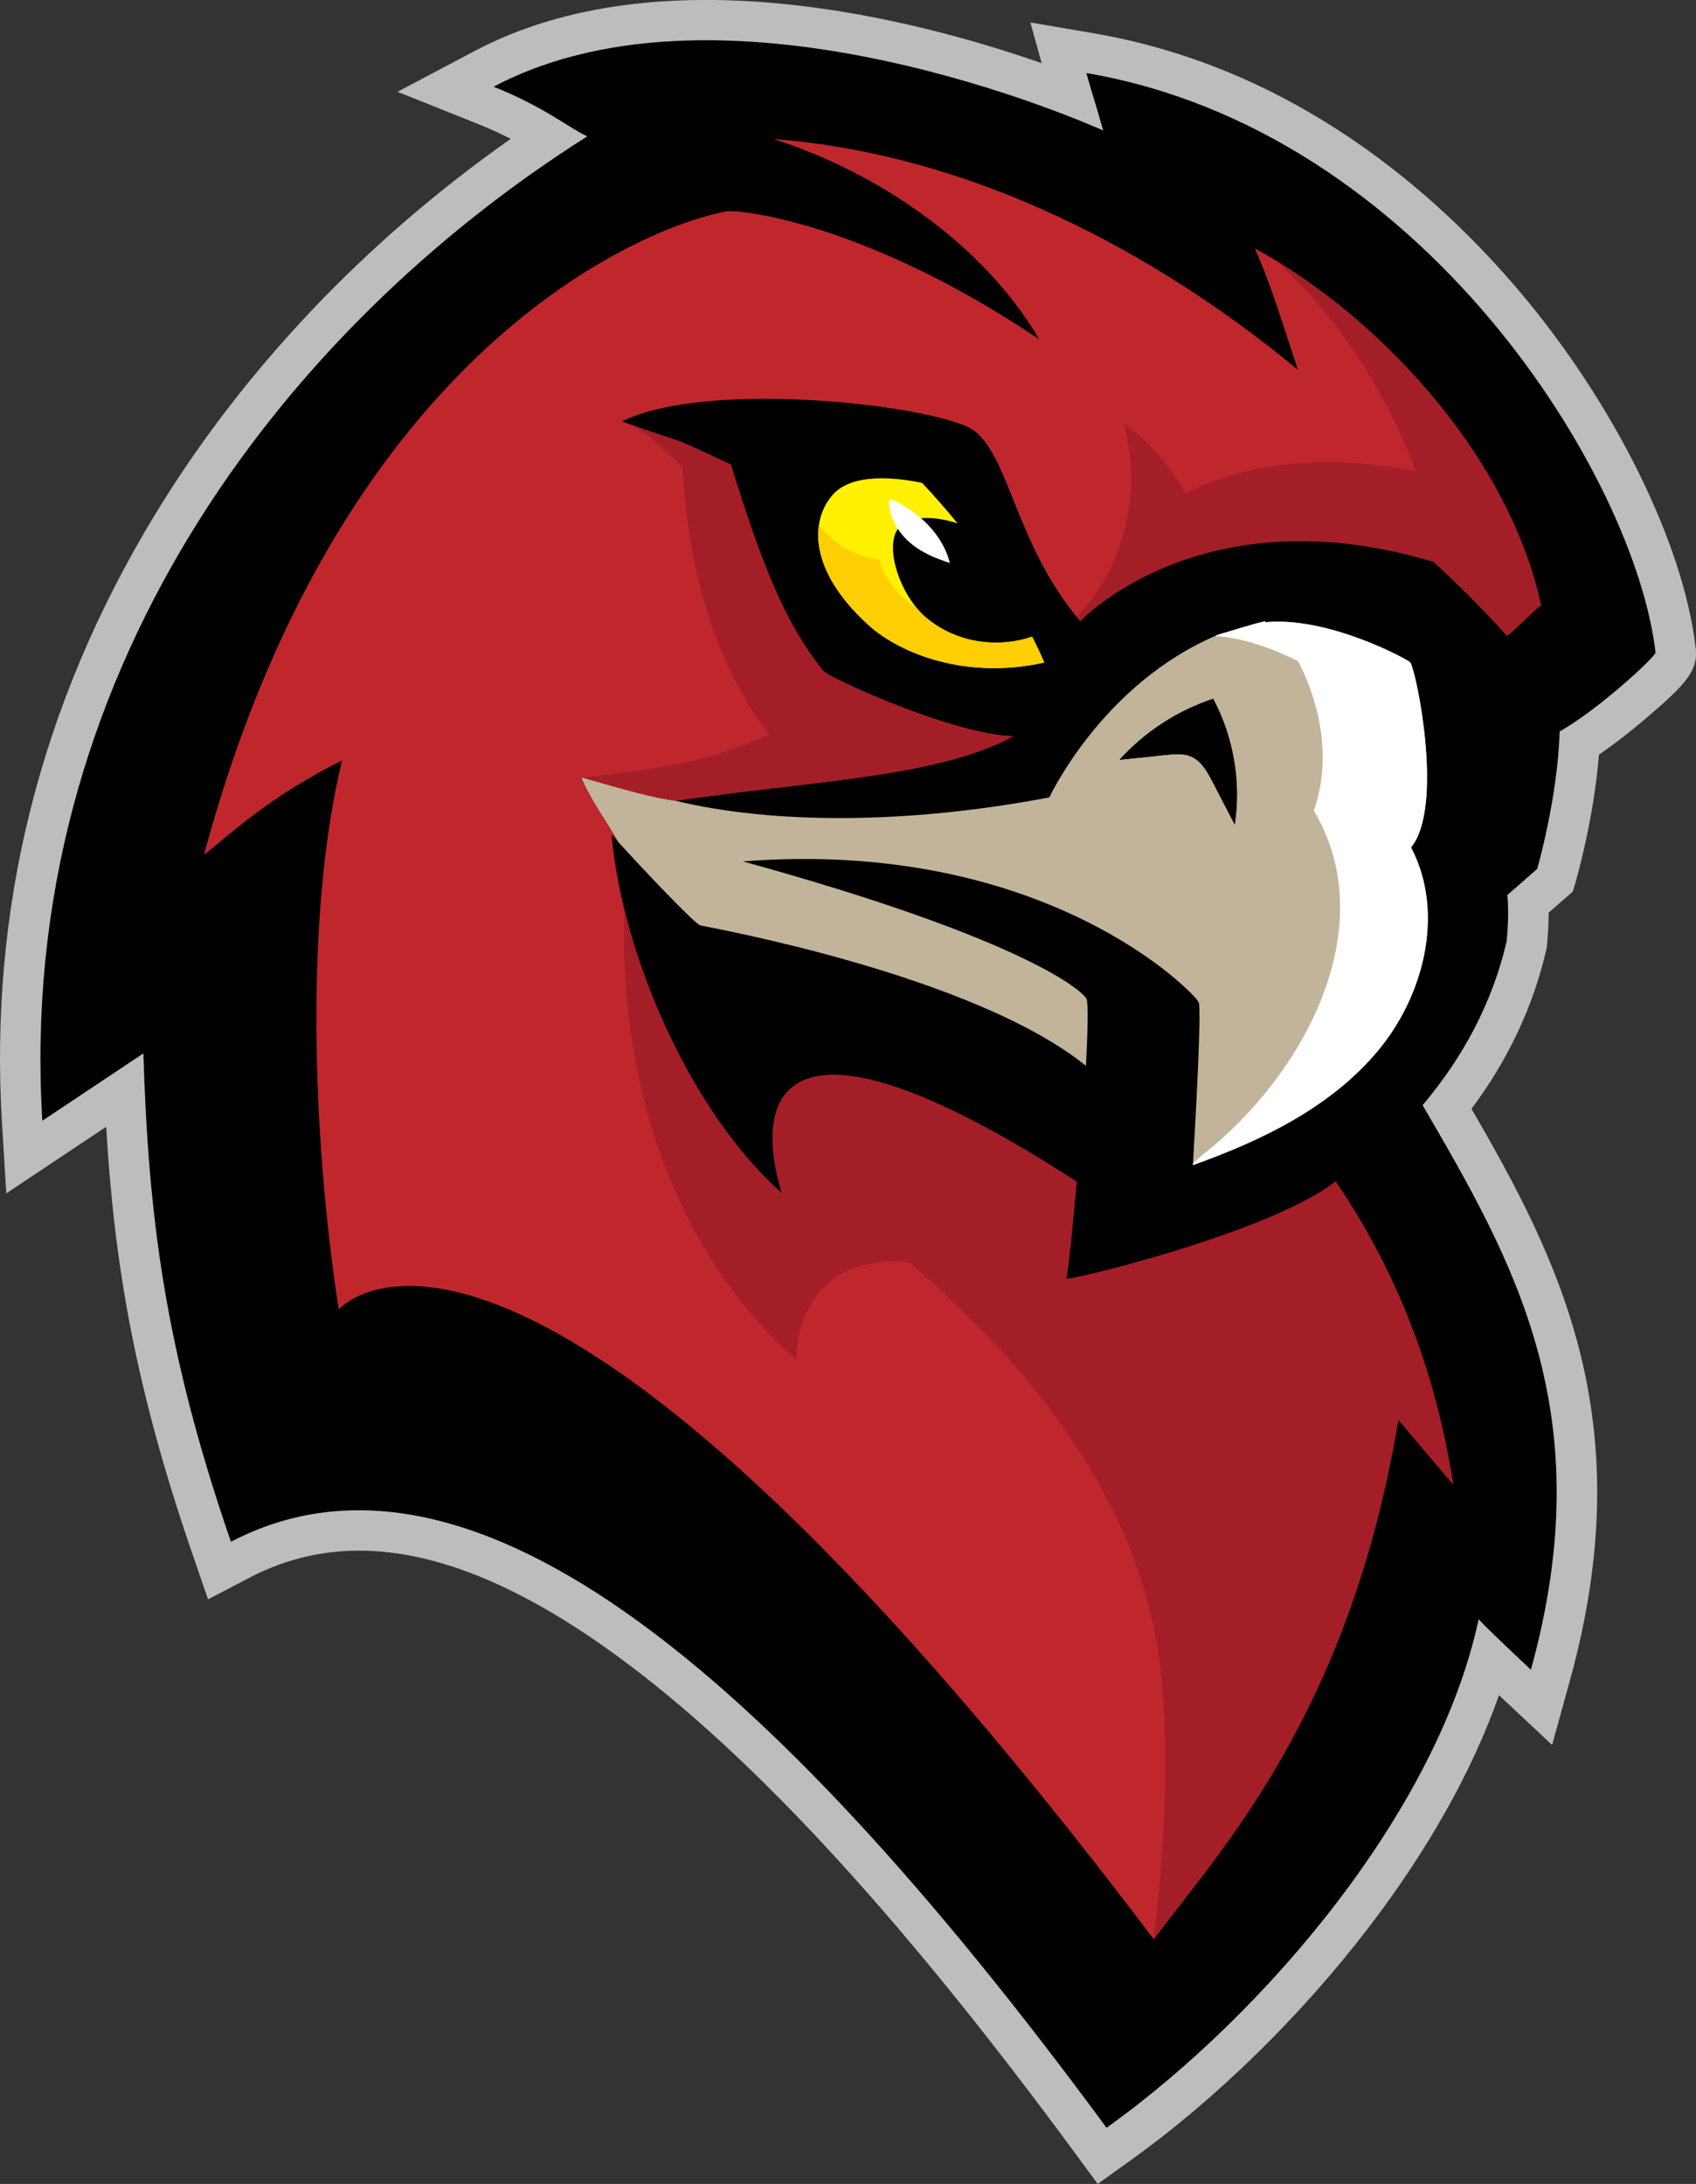
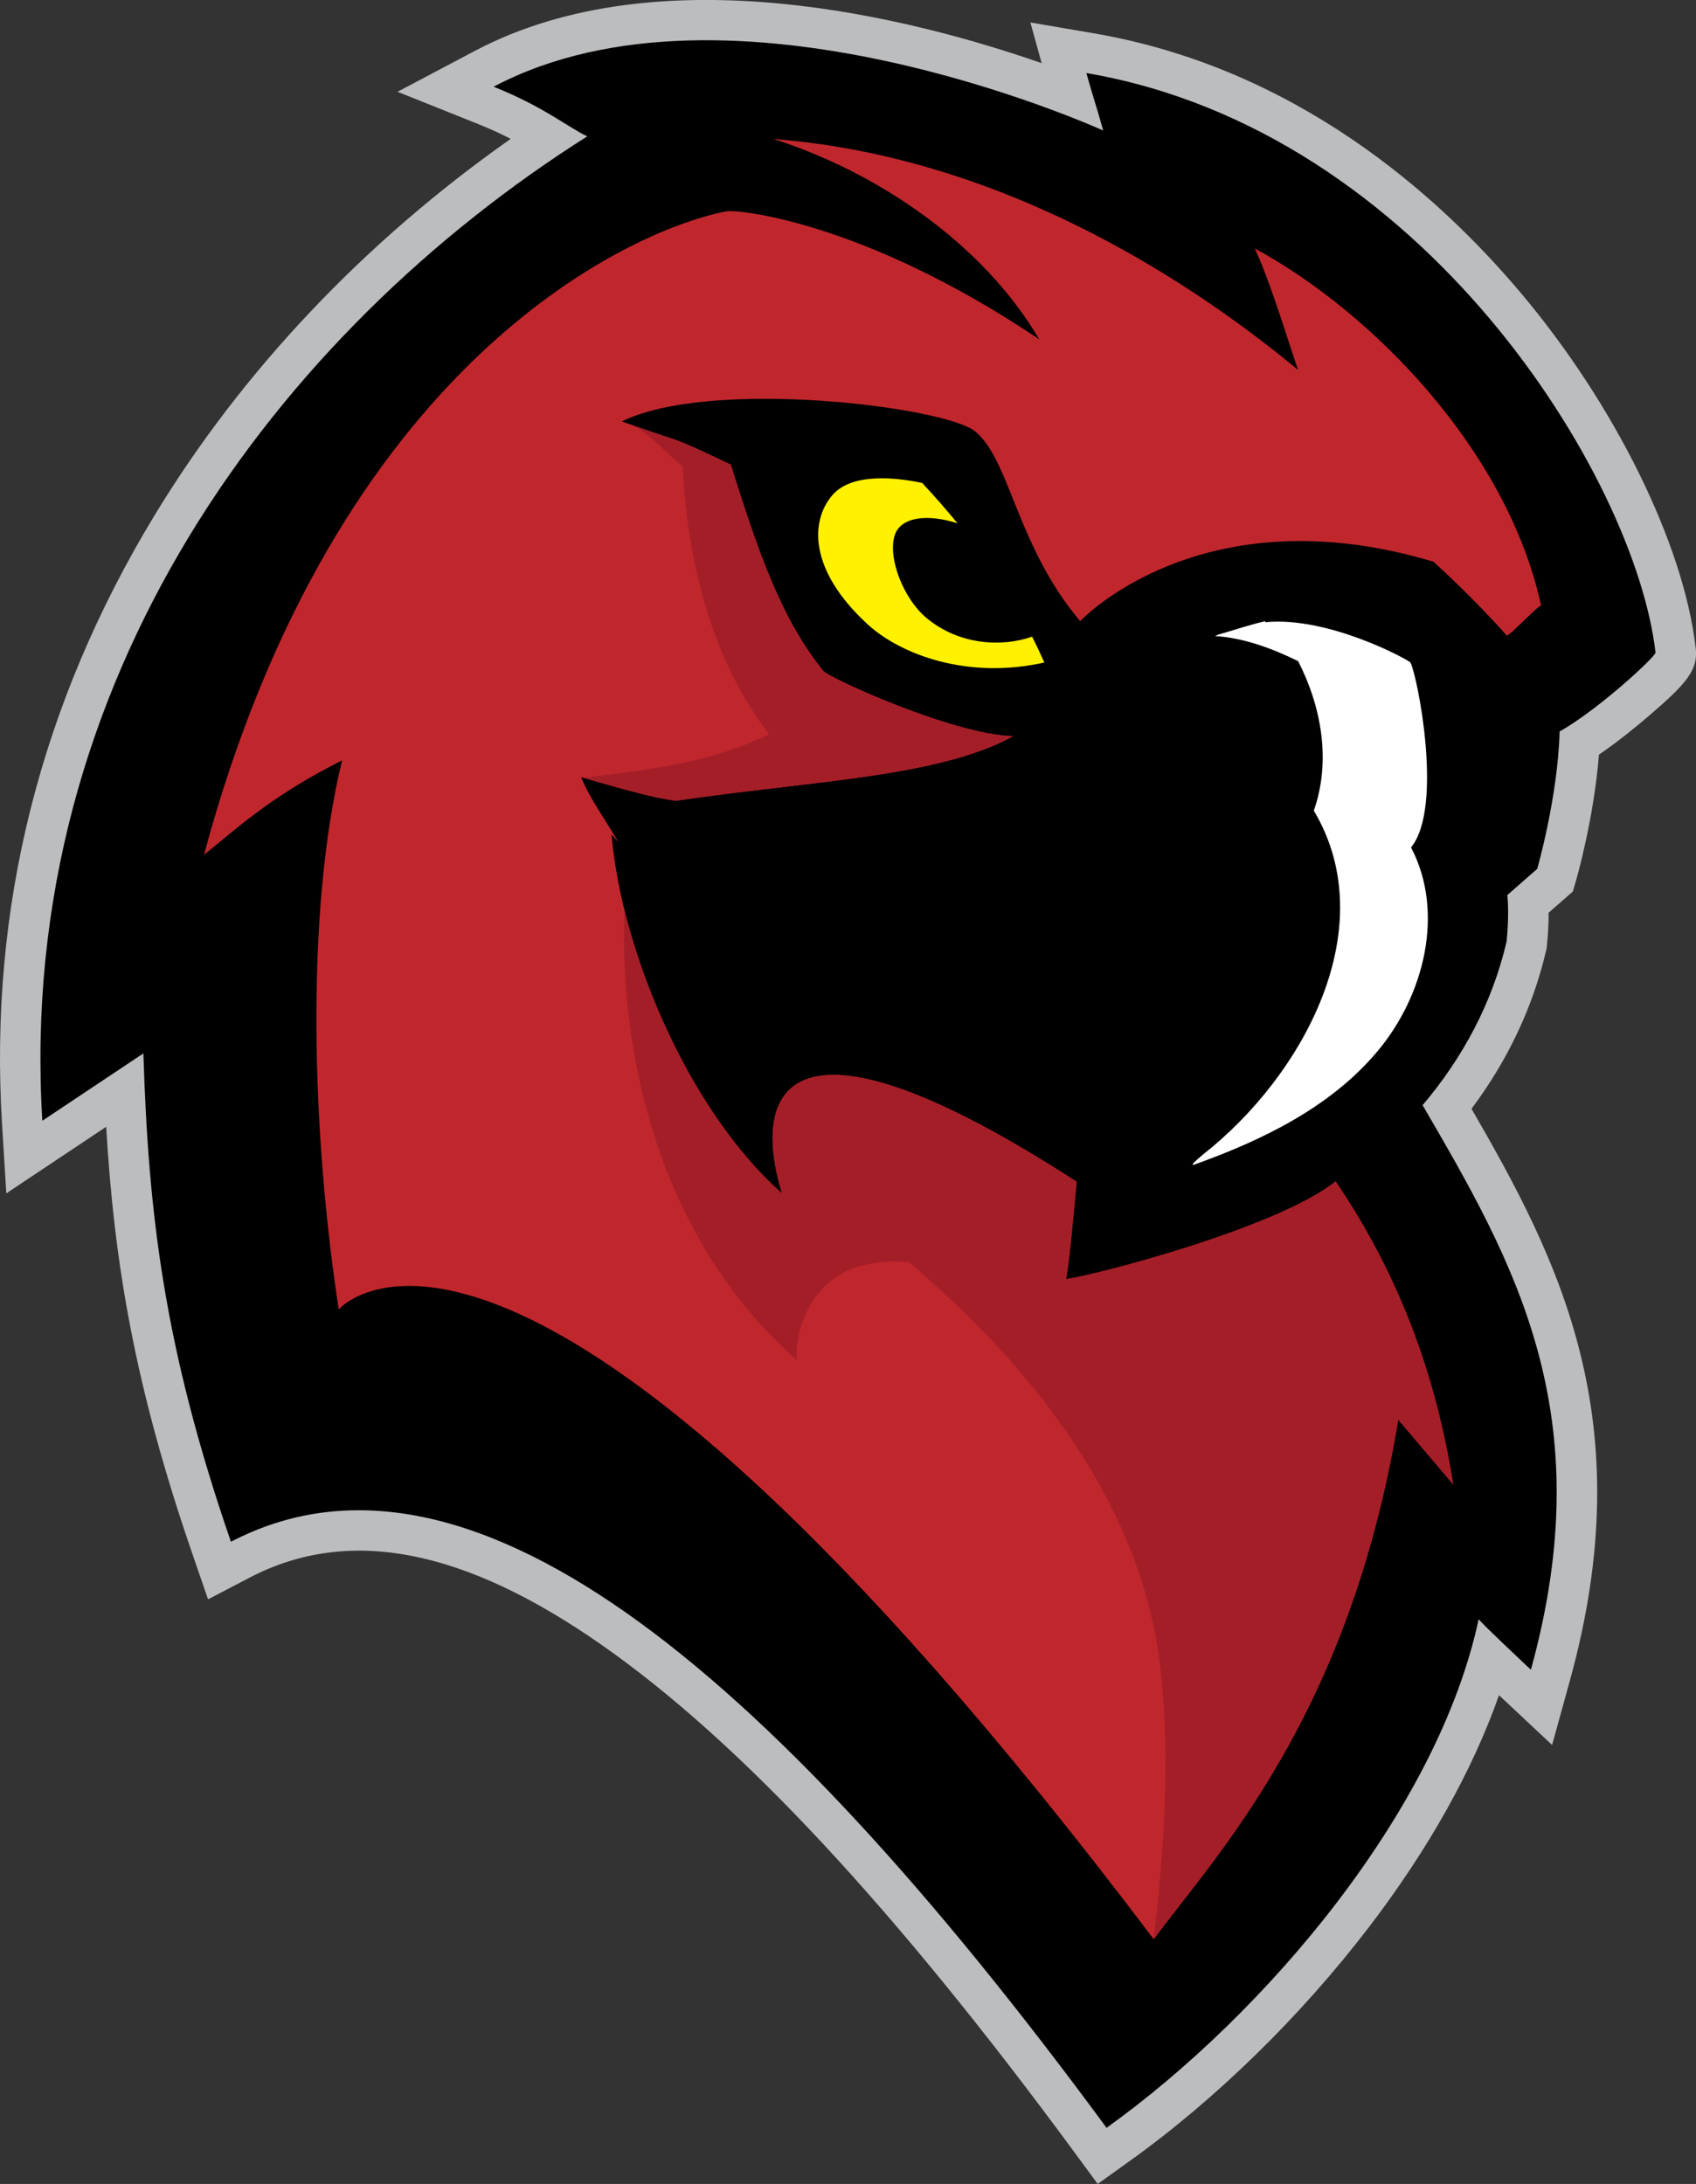
<svg xmlns="http://www.w3.org/2000/svg" id="Layer_1" viewBox="0 0 517.17 665.89">
  <rect x="0" y="0" width="517.17" height="665.89" fill="#333333" stroke="none" />
  <defs>
    <style>.cls-1{fill:#fff;}.cls-2{fill:#c0272d;}.cls-3{fill:#a41e28;}.cls-4{fill:#bbbdbf;}.cls-5{fill:#ffce03;}.cls-6{fill:#fff100;}.cls-7{fill:#c1b49a;}</style>
  </defs>
  <path class="cls-4" d="M517.07,197.56c-3.66-31.69-24.62-74.21-53.4-108.34-25.56-30.3-68.91-68.62-130.33-79.1l-19.14-3.27,3.44,12.41c-39.06-13.62-116.36-33.6-172.88-3.72l-23.55,12.45,24.73,9.89c3.76,1.5,6.98,3.01,9.79,4.46-44.52,31.3-81.81,70.66-108.58,114.75C12.27,214.58-3.39,276.95,.61,342.47l1.31,21.39,30.46-20.3c2.45,41.6,8.69,79.21,26.4,130.55l4.66,13.53,12.69-6.62c30.12-15.72,65.33-8.93,107.64,20.73,41.97,29.43,88.99,79.91,143.75,154.34l7.21,9.8,9.89-7.09c26.21-18.78,52.09-44.09,72.86-71.27,18.09-23.66,31.55-47.72,39.62-70.66,.81,.77,1.31,1.23,1.31,1.23l14.88,13.95,5.43-19.65c21.86-79.12-3.31-128.19-30.01-174.33,11.08-14.8,18.72-30.97,22.74-48.2l.18-.76,.08-.78c.4-3.94,.53-7.34,.52-10.04l7.39-6.47,1-3.47c.25-.85,5.45-19.08,6.95-38.26,5.99-4.07,11.78-8.86,15.18-11.78,11.05-9.51,15.15-13.77,14.34-20.73Z" />
  <path d="M504.83,198.97c-6.16-53.4-70.86-159.18-173.56-176.7,2.08,7.48,3.06,10.04,5.13,17.52-2.3-1.01-113.99-51.35-185.88-13.35,15.4,6.16,22.59,12.32,28.55,15.14C85.17,101.02,4.7,207.19,12.91,341.72l30.81-20.54c1.54,48.62,6.16,89.35,26.7,148.91,70.86-36.97,161.23,34.92,267.01,178.69,48.44-34.71,101.06-96.86,113.48-155.15-.52,.07,15.91,15.48,15.91,15.48,21.57-78.05-5.13-124.26-33.02-172.14,12.15-14.34,21.21-31,25.62-49.91,.89-8.65,.21-14.15,.21-14.15l9.12-7.99s6.28-21.79,6.83-41.88c11.8-6.65,29.37-22.89,29.23-24.07Z" />
-   <path class="cls-7" d="M319.98,243.13c-43.13,8.22-84.21,8.22-113.99,1.03-7.19-1.03-14.38-3.08-28.76-7.19,1.99,5.55,8.42,14.65,11.33,19.79,7.05,7.78,23.29,24.96,24.98,25.39,2.21,.55,83.02,14.88,117.61,42.83,.58-11.25,.72-19.5,.14-20.48-2.03-3.42-22.6-19.26-104.76-41.85,92.43-7.19,137.94,40.35,138.98,42.91,.95,2.34-.94,35.62-1.75,49.68,21.01-7.46,41.92-17.59,56.26-34.66,14.34-17.07,20.62-42.46,10.26-62.2,10-12.17,1.87-52.68-.2-56.37-.38-.67-24.9-14.22-44.38-12.27,.08-.12,.18-.24,.27-.36-4.82,1.09-9.64,2.75-14.46,4.12-35.38,14.8-51.53,49.64-51.53,49.64Zm56.54,8.26c-2.25-4.34-4.51-8.69-6.76-13.03-1.59-3.07-3.42-6.37-6.61-7.72-2.33-.99-4.97-.74-7.48-.48-4.76,.5-9.52,.99-14.28,1.49,7.71-8.51,17.64-15,28.55-18.59,6.19,11.64,8.54,25.29,6.58,38.32Z" />
  <path class="cls-1" d="M430.28,258.37c10-12.17,1.87-52.68-.2-56.37-.38-.67-24.9-14.22-44.38-12.27,.08-.12,.18-.24,.27-.36-4.82,1.09-9.64,2.75-14.46,4.12-.34,.14-.67,.3-1,.45,8.67,.51,17.47,3.77,25.34,7.65,7.24,14.15,10.02,30.64,4.78,45.58,21.18,35.48-2.91,80.65-33.96,104.98-1.02,.85-1.97,1.72-2.89,2.61,0,.16-.02,.32-.03,.48,21.01-7.46,41.92-17.59,56.26-34.66,14.34-17.07,20.62-42.46,10.26-62.2Z" />
  <path class="cls-2" d="M382.62,75.74c4.87,10.56,9.44,26.03,13.19,37.04-28.6-23.69-87.13-64.77-159.96-70.4,30.72,9.74,63.59,31.3,81.05,61.09-53.4-35.94-91.99-39.72-95.51-39.02-30.69,6.06-119.13,47.24-159.18,196.15,8.75-6.8,19.51-17.46,42.11-28.76-11.3,46.21-9.24,113.99-1.03,167.4,0,0,54.97-64.22,248.53,192.04,18.91-25.73,59.56-67.78,74.56-158.42,5.58,6.58,11.17,13.16,16.75,19.75-5.22-33.07-16.34-63.64-35.85-92.39-18.02,14.38-73.96,28.75-82.16,29.78,1.1-6.56,2.21-19.25,3.19-29.68-87.4-56.59-99.73-28.86-89.85,3.55-27.71-24.46-48.77-72.47-51.98-109.43,.54,.61,1.25,1.41,2.09,2.33-2.9-5.14-9.34-14.24-11.33-19.79,14.38,4.11,21.57,6.16,28.76,7.19,42.11-6.16,80.1-7.19,102.97-19.7-18.12-.39-56.15-17.73-57.9-19.89-12.33-15.19-19.43-34.72-28.21-62.9-20.6-9.74-11.79-5.49-33.24-13.18,26.91-13.32,98.2-4.58,107.66,2.98,10.74,8.58,12.6,34.82,32.1,57.91,0,0,36.81-39.39,107.69-18.13,0,0,10.86,9.59,22.43,22.55,1.11-.23,9.32-8.97,10.43-9.2-10.27-47.24-51.35-89.35-87.29-108.86Z" />
  <path class="cls-3" d="M177.56,237.83c-.09-.22-.18-.44-.26-.66-.12,.01-.24,.03-.36,.04,.21,.21,.41,.41,.61,.61Z" />
  <path class="cls-3" d="M207.96,137.8c.04,1.48,.11,2.98,.18,4.47,1.67,1.4,3.41,2.69,5.29,3.74-1.88-1.05-3.62-2.33-5.29-3.74,1.43,28.78,8.92,59.24,26.38,81.57,3.39-1.68,6.7-3.59,9.92-5.78-3.22,2.19-6.53,4.1-9.92,5.78,1.14,1.45,2.31,2.87,3.54,4.25-1.22-1.38-2.4-2.8-3.54-4.25-17.51,8.66-37.12,11.01-56.76,13.28,14.01,4,21.12,6.02,28.21,7.03,42.11-6.16,80.1-7.19,102.97-19.7-18.12-.39-56.15-17.73-57.9-19.89-12.33-15.19-19.43-34.72-28.21-62.9-19.62-9.28-12.58-5.87-30.41-12.17,6.08,3.05,10.58,8.47,15.71,12.78-.07-1.5-.14-2.99-.18-4.47Z" />
-   <path class="cls-3" d="M407.27,360.21c-18.02,14.38-73.96,28.75-82.16,29.78,1.1-6.56,2.21-19.25,3.19-29.68-87.4-56.59-99.73-28.86-89.85,3.55-22.27-19.66-40.24-54.53-48.1-86.65-1.64,51.13,14,103.4,52.57,137.52-.46-11.6,5.89-23.76,17.03-27.93,5.47-1.82,10.95-2.74,17.33-1.82,.02,0,.04,0,.06,.01-4.82-4.1-9.72-8.07-14.65-11.87,4.94,3.8,9.83,7.77,14.65,11.87,7.27,1.82,13.64,3.64,20.92,6.37,3.65,1.82,6.38,5.47,10.95,7.3-4.56-1.82-7.3-5.47-10.95-7.3-7.28-2.73-13.65-4.55-20.92-6.37,37.94,32.31,70.89,73.86,76.56,124.03,2.96,27.4,1.11,54.8-2.13,82.2,.01,.02,.02,.03,.04,.05,18.91-25.73,59.56-67.78,74.56-158.42,5.58,6.58,11.17,13.16,16.75,19.75-5.22-33.07-16.34-63.64-35.85-92.39Z" />
-   <path class="cls-3" d="M388.66,79.21c19.5,17.28,33.95,40.32,43.12,64.5,4.26,.88,8.42,1.96,12.42,3.21-4-1.25-8.16-2.33-12.42-3.21,1.55,4.09,2.96,8.2,4.21,12.33-1.25-4.13-2.66-8.25-4.21-12.33-23.17-4.81-49.38-3.84-70.29,6.68,.87,1.55,1.69,3.13,2.45,4.74-.75-1.61-1.57-3.19-2.45-4.74-3.28,1.65-6.43,3.52-9.41,5.65,2.98-2.13,6.14-4,9.41-5.65-4.7-8.35-11.13-15.8-18.84-21.42,5.64,20.82,.42,43.78-14.37,59.09,.36,.44,.71,.88,1.08,1.32,0,0,36.81-39.39,107.69-18.13,0,0,10.86,9.59,22.43,22.55,1.11-.23,9.32-8.97,10.43-9.2-9.7-44.61-46.87-84.64-81.25-105.39Z" />
+   <path class="cls-3" d="M407.27,360.21c-18.02,14.38-73.96,28.75-82.16,29.78,1.1-6.56,2.21-19.25,3.19-29.68-87.4-56.59-99.73-28.86-89.85,3.55-22.27-19.66-40.24-54.53-48.1-86.65-1.64,51.13,14,103.4,52.57,137.52-.46-11.6,5.89-23.76,17.03-27.93,5.47-1.82,10.95-2.74,17.33-1.82,.02,0,.04,0,.06,.01-4.82-4.1-9.72-8.07-14.65-11.87,4.94,3.8,9.83,7.77,14.65,11.87,7.27,1.82,13.64,3.64,20.92,6.37,3.65,1.82,6.38,5.47,10.95,7.3-4.56-1.82-7.3-5.47-10.95-7.3-7.28-2.73-13.65-4.55-20.92-6.37,37.94,32.31,70.89,73.86,76.56,124.03,2.96,27.4,1.11,54.8-2.13,82.2,.01,.02,.02,.03,.04,.05,18.91-25.73,59.56-67.78,74.56-158.42,5.58,6.58,11.17,13.16,16.75,19.75-5.22-33.07-16.34-63.64-35.85-92.39" />
  <path d="M341.38,231.66c4.76-.5,9.52-.99,14.28-1.49,2.51-.26,5.15-.51,7.48,.48,3.19,1.35,5.02,4.65,6.61,7.72,2.25,4.34,4.51,8.69,6.76,13.03,1.96-13.04-.38-26.69-6.58-38.32-10.91,3.59-20.84,10.08-28.55,18.59Z" />
  <path class="cls-6" d="M314.74,194.12c-8.94,3.16-22.2,2.78-32.41-5.86-6.72-5.68-11.7-18.03-9.51-25.01,1.78-5.67,10-6.65,19.15-3.69-3.42-4.19-7.02-8.3-10.77-12.31-7.65-1.63-21.35-3.23-27.35,3.69-6.8,7.86-7.3,22.88,10.73,39.42,10.18,9.34,30.67,16.88,53.87,11.64-1.16-2.65-2.4-5.27-3.71-7.88Z" />
-   <path class="cls-5" d="M314.74,194.12c-8.94,3.16-22.2,2.78-32.41-5.86-.92-.78-1.8-1.69-2.64-2.68-5.45-3.71-9.98-8.82-11.69-15.03-7.32-.74-13.5-4.75-18.3-10.26-1.12,8.1,2.52,18.73,14.89,30.07,10.18,9.34,30.67,16.88,53.87,11.64-1.16-2.65-2.4-5.27-3.71-7.88Z" />
-   <path class="cls-1" d="M272.2,152.42c-.34-.06-.69-.11-1.04-.13-.31,5.7,3.24,11.07,7.88,14.4,3.19,2.29,6.84,3.77,10.6,4.94-2.09-8.41-9.13-15.37-17.44-19.2Z" />
</svg>